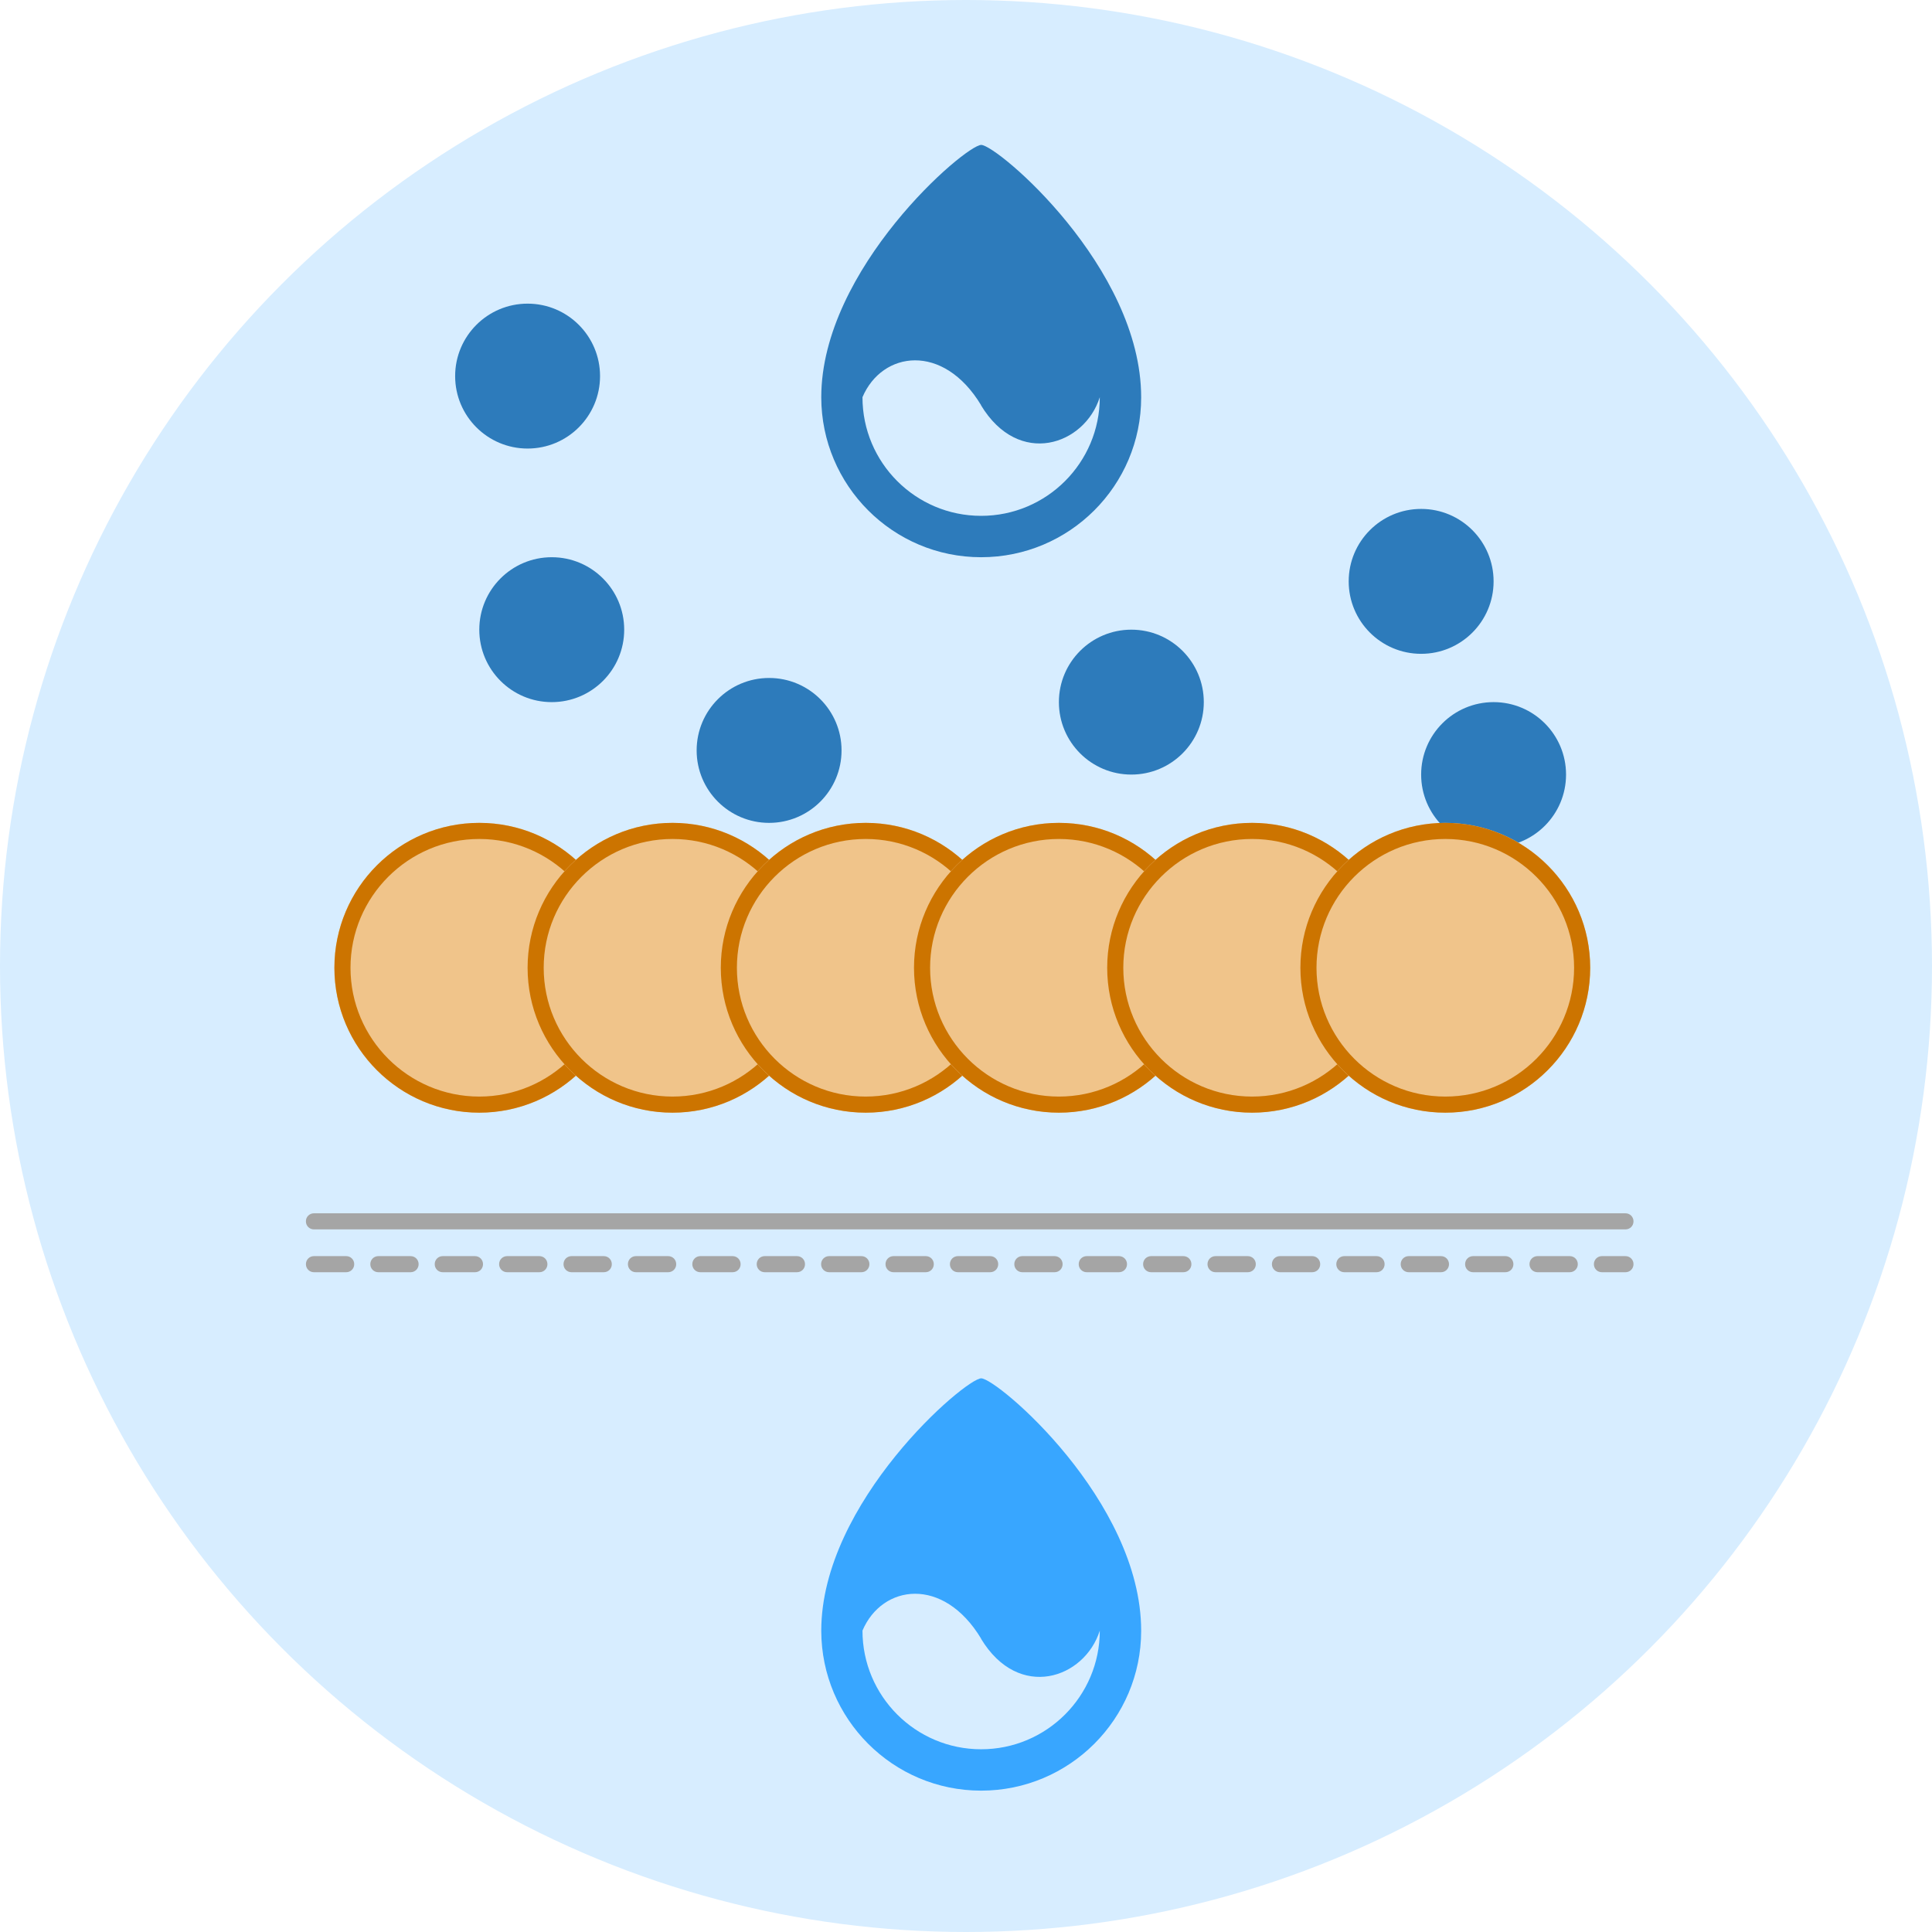
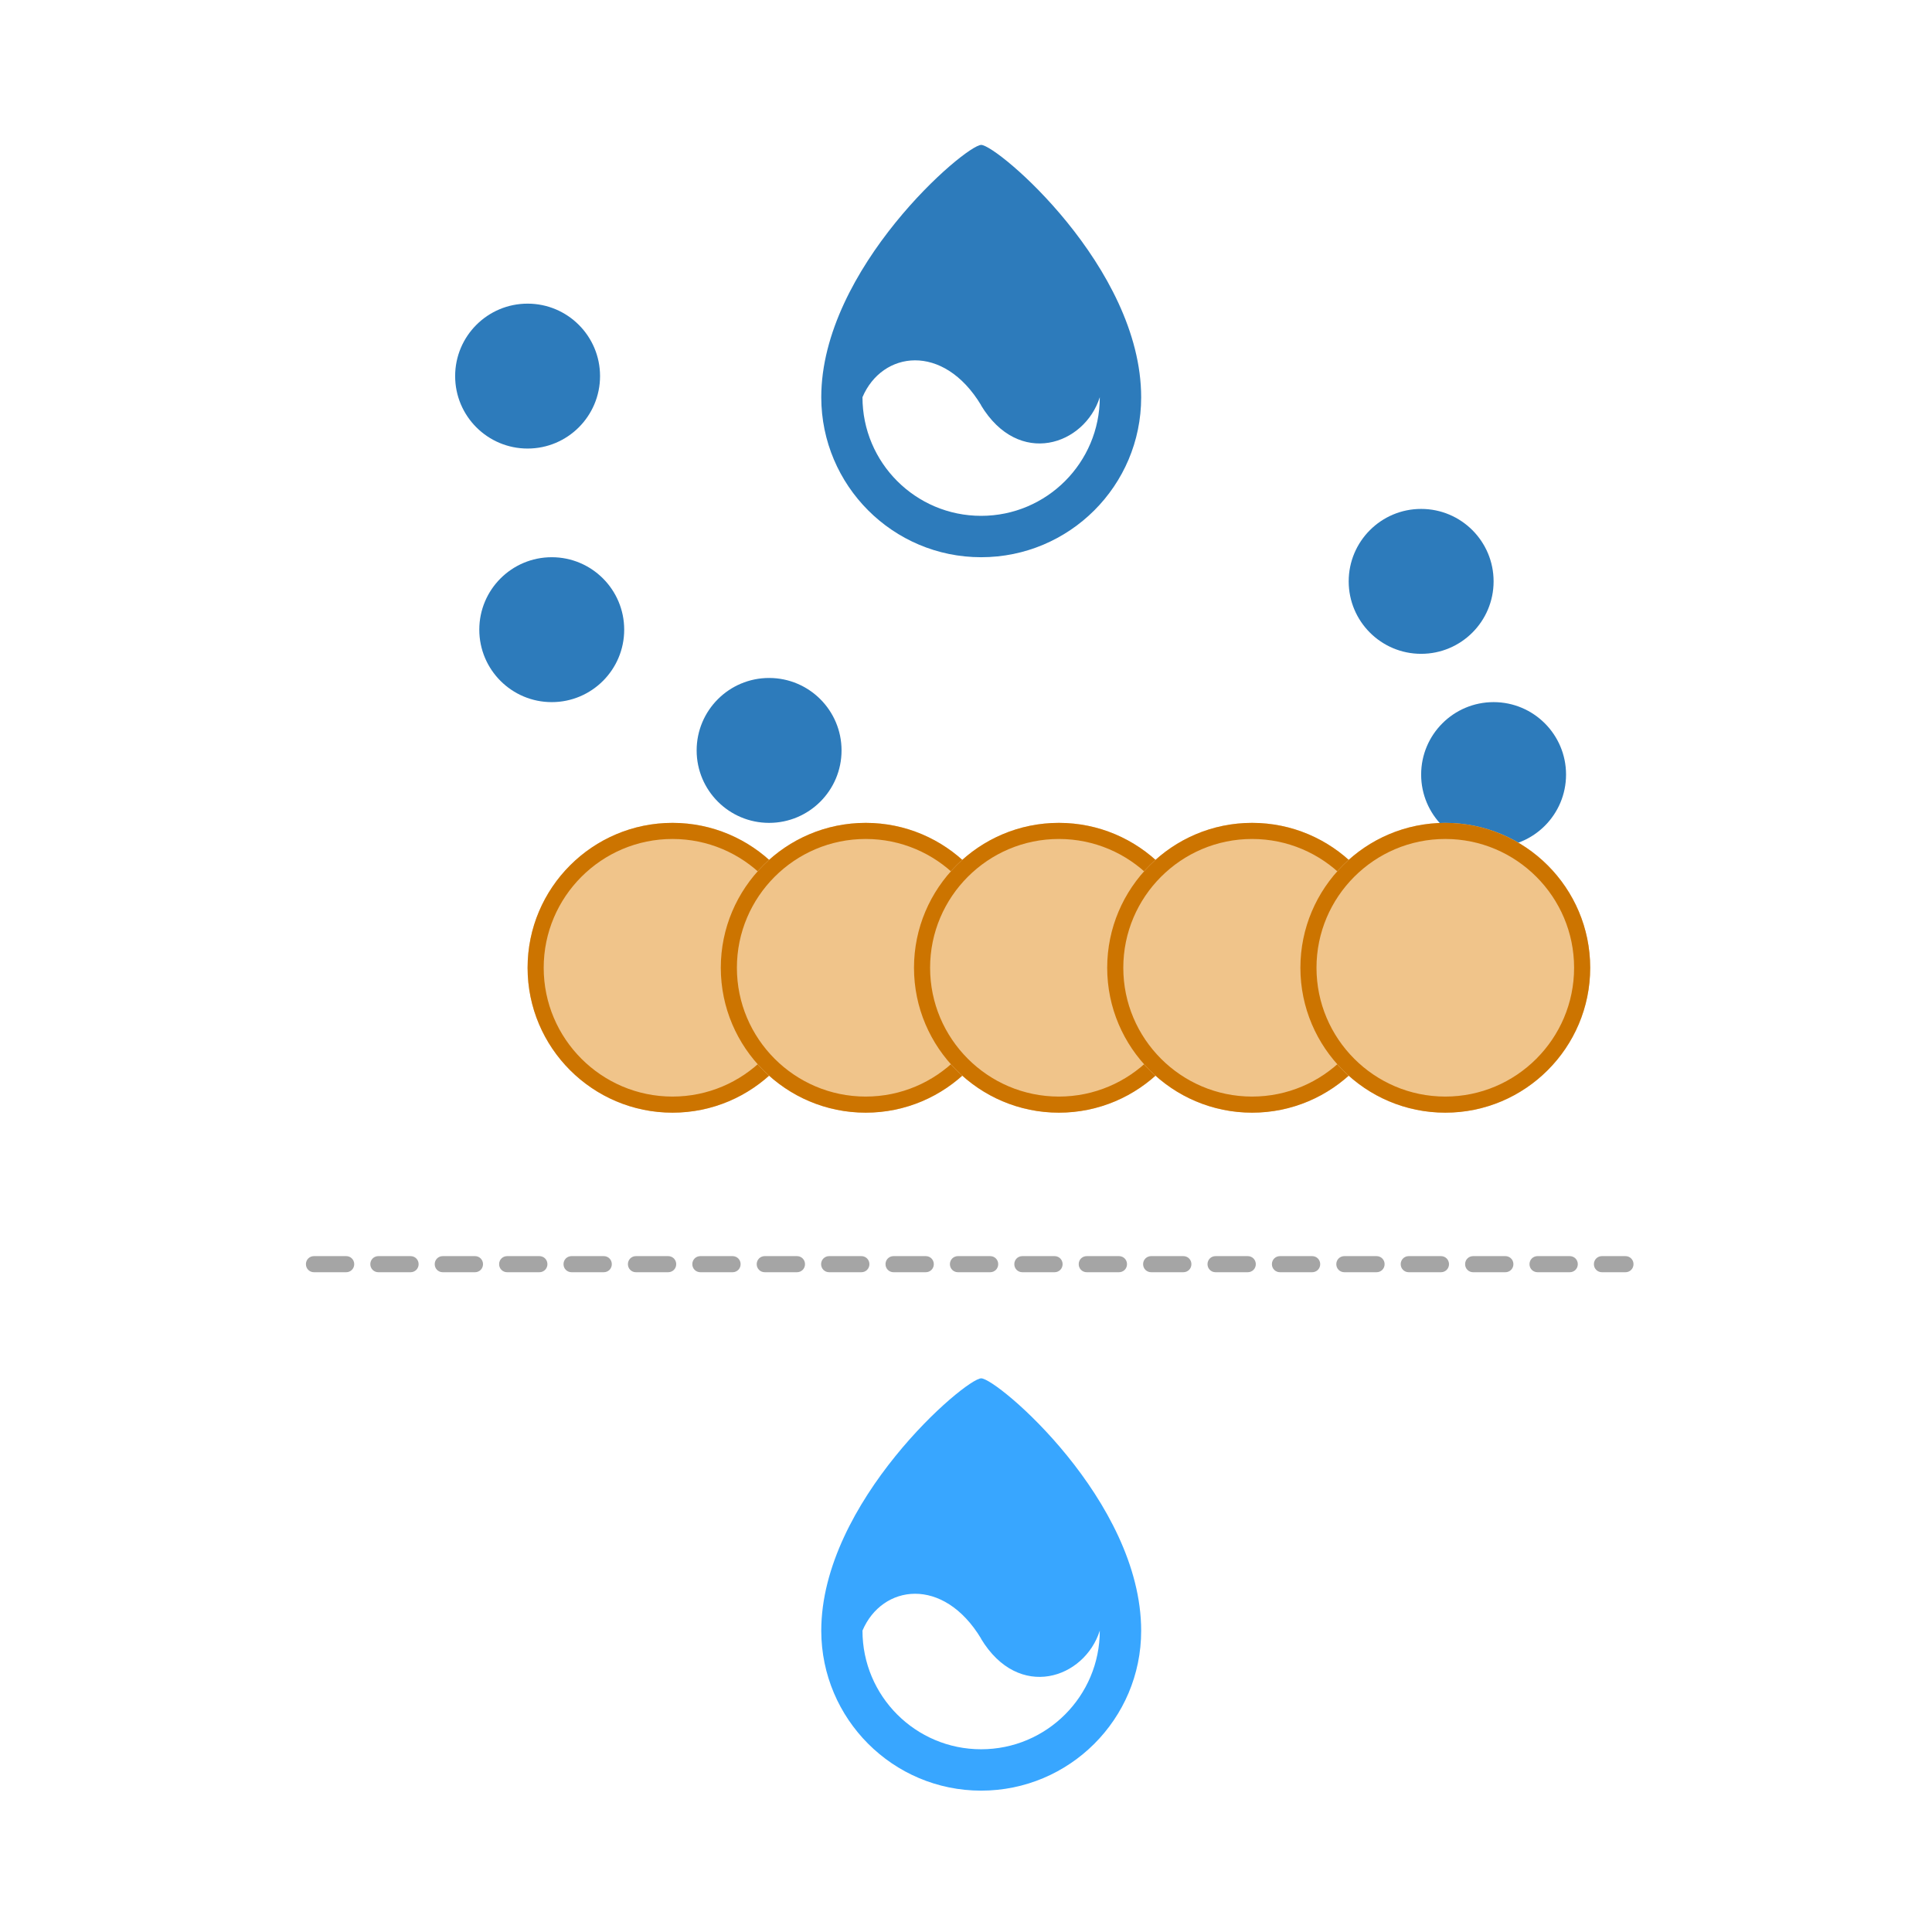
<svg xmlns="http://www.w3.org/2000/svg" id="__1" data-name=" 1" width="120" height="120" viewBox="0 0 120 120">
  <defs>
    <style>
      .cls-1 {
        fill: #d7edff;
      }

      .cls-2 {
        fill: #2d7bbb;
      }

      .cls-3 {
        fill: #a5a5a5;
      }

      .cls-4 {
        fill: #f0c48a;
      }

      .cls-5 {
        fill: #38a6ff;
      }

      .cls-6 {
        fill: #cc7400;
      }
    </style>
  </defs>
  <g id="__8" data-name=" 8">
    <g id="__81" data-name=" 81">
-       <circle class="cls-1" cx="60" cy="60" r="60" />
-     </g>
+       </g>
    <g id="__51" data-name=" 51">
-       <circle class="cls-4" cx="29.77" cy="60.11" r="9" />
-       <path class="cls-6" d="M29.77,69.11c-4.96,0-9-4.04-9-9s4.04-9,9-9,9,4.04,9,9-4.04,9-9,9Zm0-17c-4.41,0-8,3.59-8,8s3.59,8,8,8,8-3.59,8-8-3.59-8-8-8Z" />
-     </g>
+       </g>
    <g id="__57" data-name=" 57">
      <circle class="cls-2" cx="32.77" cy="23.36" r="4.5" />
    </g>
    <g id="__62" data-name=" 62">
      <circle class="cls-2" cx="34.27" cy="39.11" r="4.5" />
    </g>
    <g id="__58" data-name=" 58">
      <circle class="cls-2" cx="47.77" cy="46.61" r="4.5" />
    </g>
    <g id="__59" data-name=" 59">
-       <circle class="cls-2" cx="70.27" cy="43.61" r="4.5" />
-     </g>
+       </g>
    <g id="__60" data-name=" 60">
      <circle class="cls-2" cx="92.77" cy="48.11" r="4.5" />
    </g>
    <g id="__61" data-name=" 61">
      <circle class="cls-2" cx="88.27" cy="36.11" r="4.5" />
    </g>
    <g id="__10" data-name=" 10">
      <path class="cls-2" d="M60.94,9c.99,0,9.94,7.59,9.94,15.68,0,5.49-4.46,9.93-9.94,9.93-5.48,0-9.92-4.45-9.93-9.93,0-8,8.95-15.68,9.94-15.68Zm0,16.17c-2.35-3.9-6.15-3.37-7.37-.5,0,4.07,3.3,7.37,7.37,7.37s7.37-3.3,7.37-7.37c-.94,2.98-5.03,4.39-7.38,.5Z" />
    </g>
    <g id="__11" data-name=" 11">
      <path class="cls-5" d="M60.94,85.61c.99,0,9.94,7.59,9.94,15.68,0,5.49-4.46,9.93-9.94,9.93-5.48,0-9.92-4.45-9.93-9.93,0-8,8.95-15.68,9.94-15.68Zm0,16.17c-2.35-3.9-6.15-3.37-7.37-.5,0,4.07,3.3,7.37,7.37,7.37s7.37-3.3,7.37-7.37c-.94,2.98-5.03,4.39-7.38,.5Z" />
    </g>
    <g id="__54" data-name=" 54">
      <circle class="cls-4" cx="41.77" cy="60.11" r="9" />
      <path class="cls-6" d="M41.77,69.11c-4.96,0-9-4.04-9-9s4.04-9,9-9,9,4.04,9,9-4.04,9-9,9Zm0-17c-4.41,0-8,3.59-8,8s3.59,8,8,8,8-3.59,8-8-3.59-8-8-8Z" />
    </g>
    <g id="__55" data-name=" 55">
      <circle class="cls-4" cx="53.77" cy="60.11" r="9" />
      <path class="cls-6" d="M53.77,69.11c-4.96,0-9-4.04-9-9s4.04-9,9-9,9,4.04,9,9-4.04,9-9,9Zm0-17c-4.41,0-8,3.59-8,8s3.59,8,8,8,8-3.59,8-8-3.59-8-8-8Z" />
    </g>
    <g id="__52" data-name=" 52">
      <circle class="cls-4" cx="65.77" cy="60.11" r="9" />
      <path class="cls-6" d="M65.77,69.11c-4.96,0-9-4.04-9-9s4.04-9,9-9,9,4.04,9,9-4.04,9-9,9Zm0-17c-4.41,0-8,3.59-8,8s3.59,8,8,8,8-3.59,8-8-3.59-8-8-8Z" />
    </g>
    <g id="__53" data-name=" 53">
      <circle class="cls-4" cx="77.77" cy="60.11" r="9" />
      <path class="cls-6" d="M77.77,69.11c-4.96,0-9-4.04-9-9s4.04-9,9-9,9,4.04,9,9-4.04,9-9,9Zm0-17c-4.41,0-8,3.59-8,8s3.59,8,8,8,8-3.59,8-8-3.59-8-8-8Z" />
    </g>
    <g id="__56" data-name=" 56">
      <circle class="cls-4" cx="89.77" cy="60.11" r="9" />
      <path class="cls-6" d="M89.77,69.11c-4.96,0-9-4.04-9-9s4.04-9,9-9,9,4.04,9,9-4.04,9-9,9Zm0-17c-4.41,0-8,3.59-8,8s3.59,8,8,8,8-3.59,8-8-3.59-8-8-8Z" />
    </g>
    <g id="__5" data-name=" 5">
-       <path class="cls-3" d="M100.96,76.36H19.5c-.28,0-.5-.22-.5-.5s.22-.5,.5-.5H100.96c.28,0,.5,.22,.5,.5s-.22,.5-.5,.5Z" />
-     </g>
+       </g>
    <g id="__6" data-name=" 6">
      <path class="cls-3" d="M100.96,79.02h-1.46c-.28,0-.5-.22-.5-.5s.22-.5,.5-.5h1.46c.28,0,.5,.22,.5,.5s-.22,.5-.5,.5Zm-3.46,0h-2c-.28,0-.5-.22-.5-.5s.22-.5,.5-.5h2c.28,0,.5,.22,.5,.5s-.22,.5-.5,.5Zm-4,0h-2c-.28,0-.5-.22-.5-.5s.22-.5,.5-.5h2c.28,0,.5,.22,.5,.5s-.22,.5-.5,.5Zm-4,0h-2c-.28,0-.5-.22-.5-.5s.22-.5,.5-.5h2c.28,0,.5,.22,.5,.5s-.22,.5-.5,.5Zm-4,0h-2c-.28,0-.5-.22-.5-.5s.22-.5,.5-.5h2c.28,0,.5,.22,.5,.5s-.22,.5-.5,.5Zm-4,0h-2c-.28,0-.5-.22-.5-.5s.22-.5,.5-.5h2c.28,0,.5,.22,.5,.5s-.22,.5-.5,.5Zm-4,0h-2c-.28,0-.5-.22-.5-.5s.22-.5,.5-.5h2c.28,0,.5,.22,.5,.5s-.22,.5-.5,.5Zm-4,0h-2c-.28,0-.5-.22-.5-.5s.22-.5,.5-.5h2c.28,0,.5,.22,.5,.5s-.22,.5-.5,.5Zm-4,0h-2c-.28,0-.5-.22-.5-.5s.22-.5,.5-.5h2c.28,0,.5,.22,.5,.5s-.22,.5-.5,.5Zm-4,0h-2c-.28,0-.5-.22-.5-.5s.22-.5,.5-.5h2c.28,0,.5,.22,.5,.5s-.22,.5-.5,.5Zm-4,0h-2c-.28,0-.5-.22-.5-.5s.22-.5,.5-.5h2c.28,0,.5,.22,.5,.5s-.22,.5-.5,.5Zm-4,0h-2c-.28,0-.5-.22-.5-.5s.22-.5,.5-.5h2c.28,0,.5,.22,.5,.5s-.22,.5-.5,.5Zm-4,0h-2c-.28,0-.5-.22-.5-.5s.22-.5,.5-.5h2c.28,0,.5,.22,.5,.5s-.22,.5-.5,.5Zm-4,0h-2c-.28,0-.5-.22-.5-.5s.22-.5,.5-.5h2c.28,0,.5,.22,.5,.5s-.22,.5-.5,.5Zm-4,0h-2c-.28,0-.5-.22-.5-.5s.22-.5,.5-.5h2c.28,0,.5,.22,.5,.5s-.22,.5-.5,.5Zm-4,0h-2c-.28,0-.5-.22-.5-.5s.22-.5,.5-.5h2c.28,0,.5,.22,.5,.5s-.22,.5-.5,.5Zm-4,0h-2c-.28,0-.5-.22-.5-.5s.22-.5,.5-.5h2c.28,0,.5,.22,.5,.5s-.22,.5-.5,.5Zm-4,0h-2c-.28,0-.5-.22-.5-.5s.22-.5,.5-.5h2c.28,0,.5,.22,.5,.5s-.22,.5-.5,.5Zm-4,0h-2c-.28,0-.5-.22-.5-.5s.22-.5,.5-.5h2c.28,0,.5,.22,.5,.5s-.22,.5-.5,.5Zm-4,0h-2c-.28,0-.5-.22-.5-.5s.22-.5,.5-.5h2c.28,0,.5,.22,.5,.5s-.22,.5-.5,.5Zm-4,0h-2c-.28,0-.5-.22-.5-.5s.22-.5,.5-.5h2c.28,0,.5,.22,.5,.5s-.22,.5-.5,.5Z" />
    </g>
  </g>
</svg>